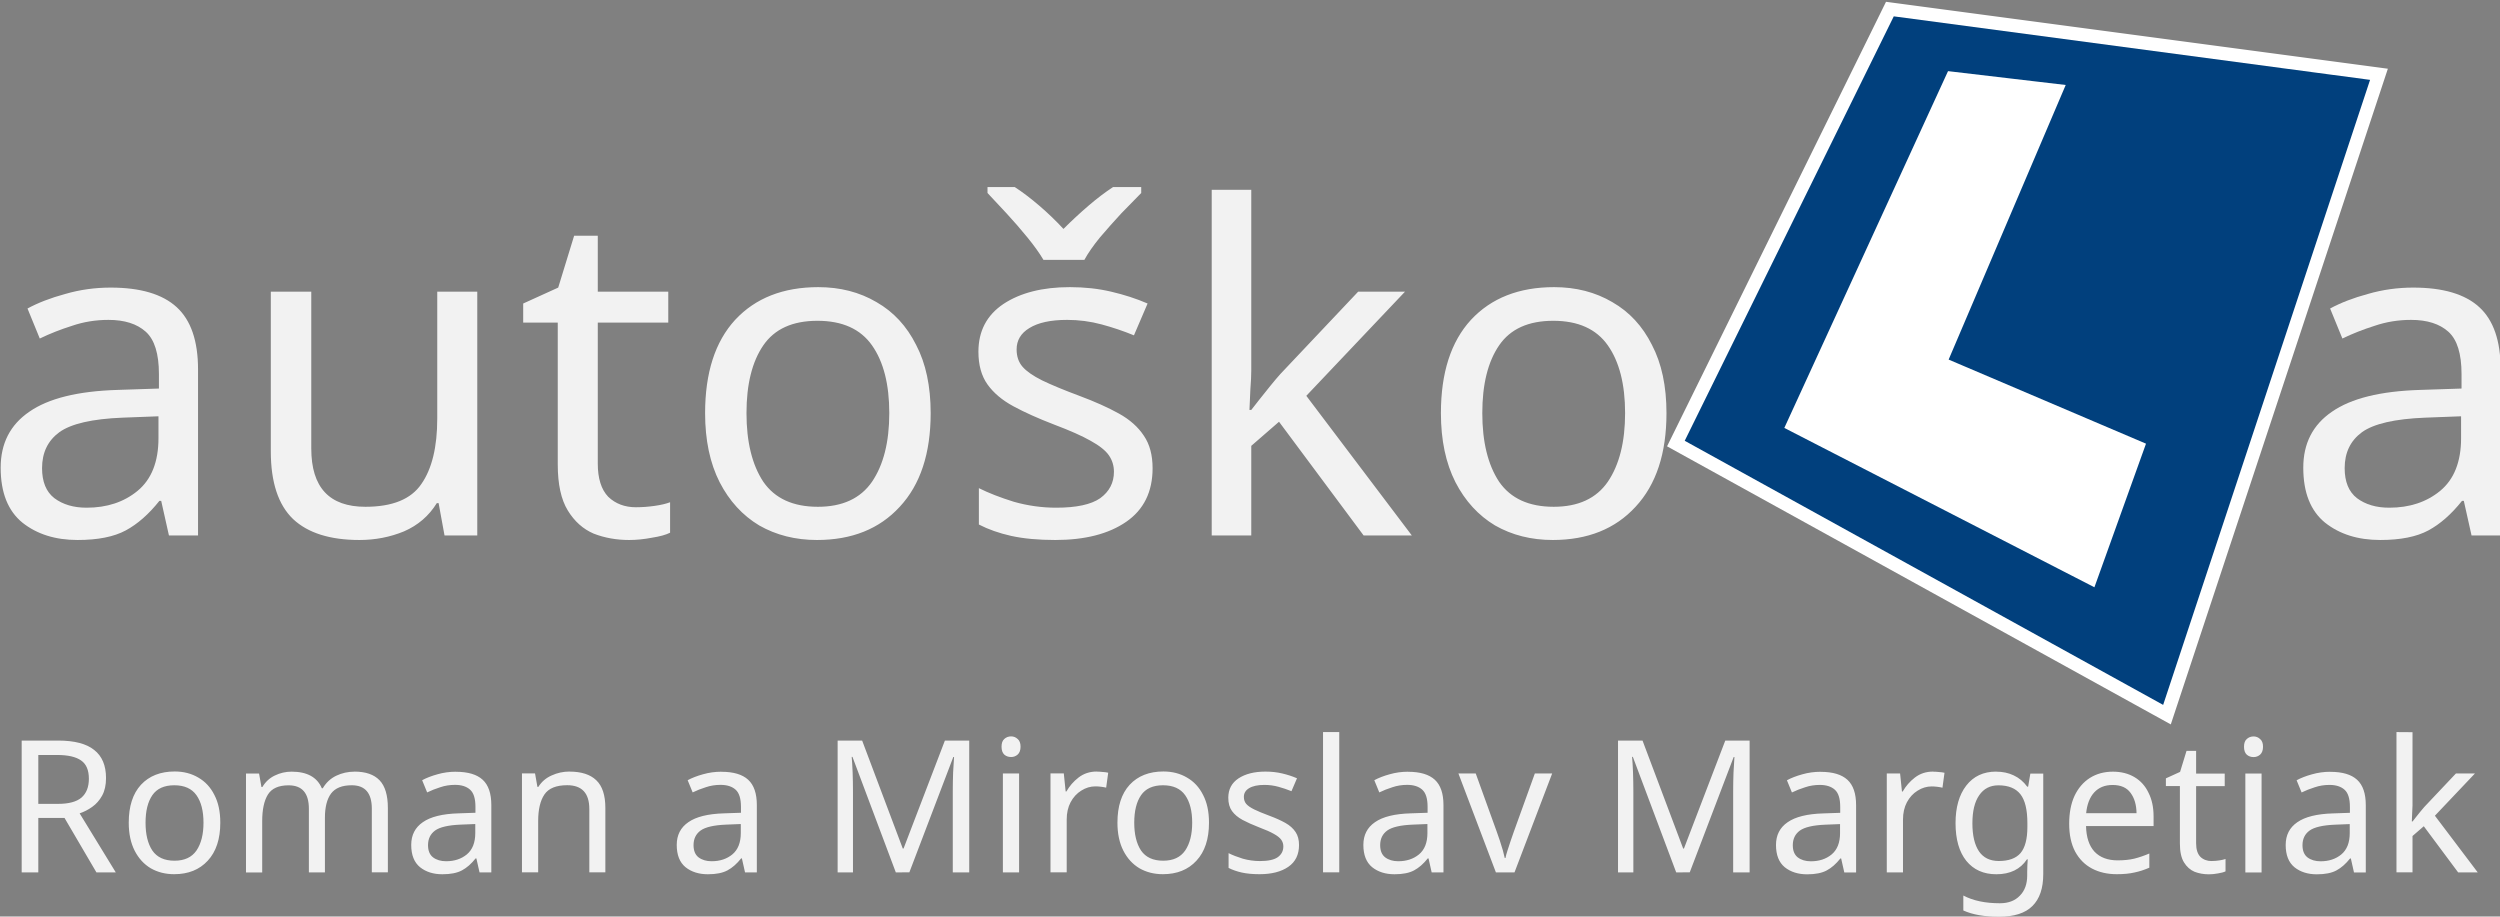
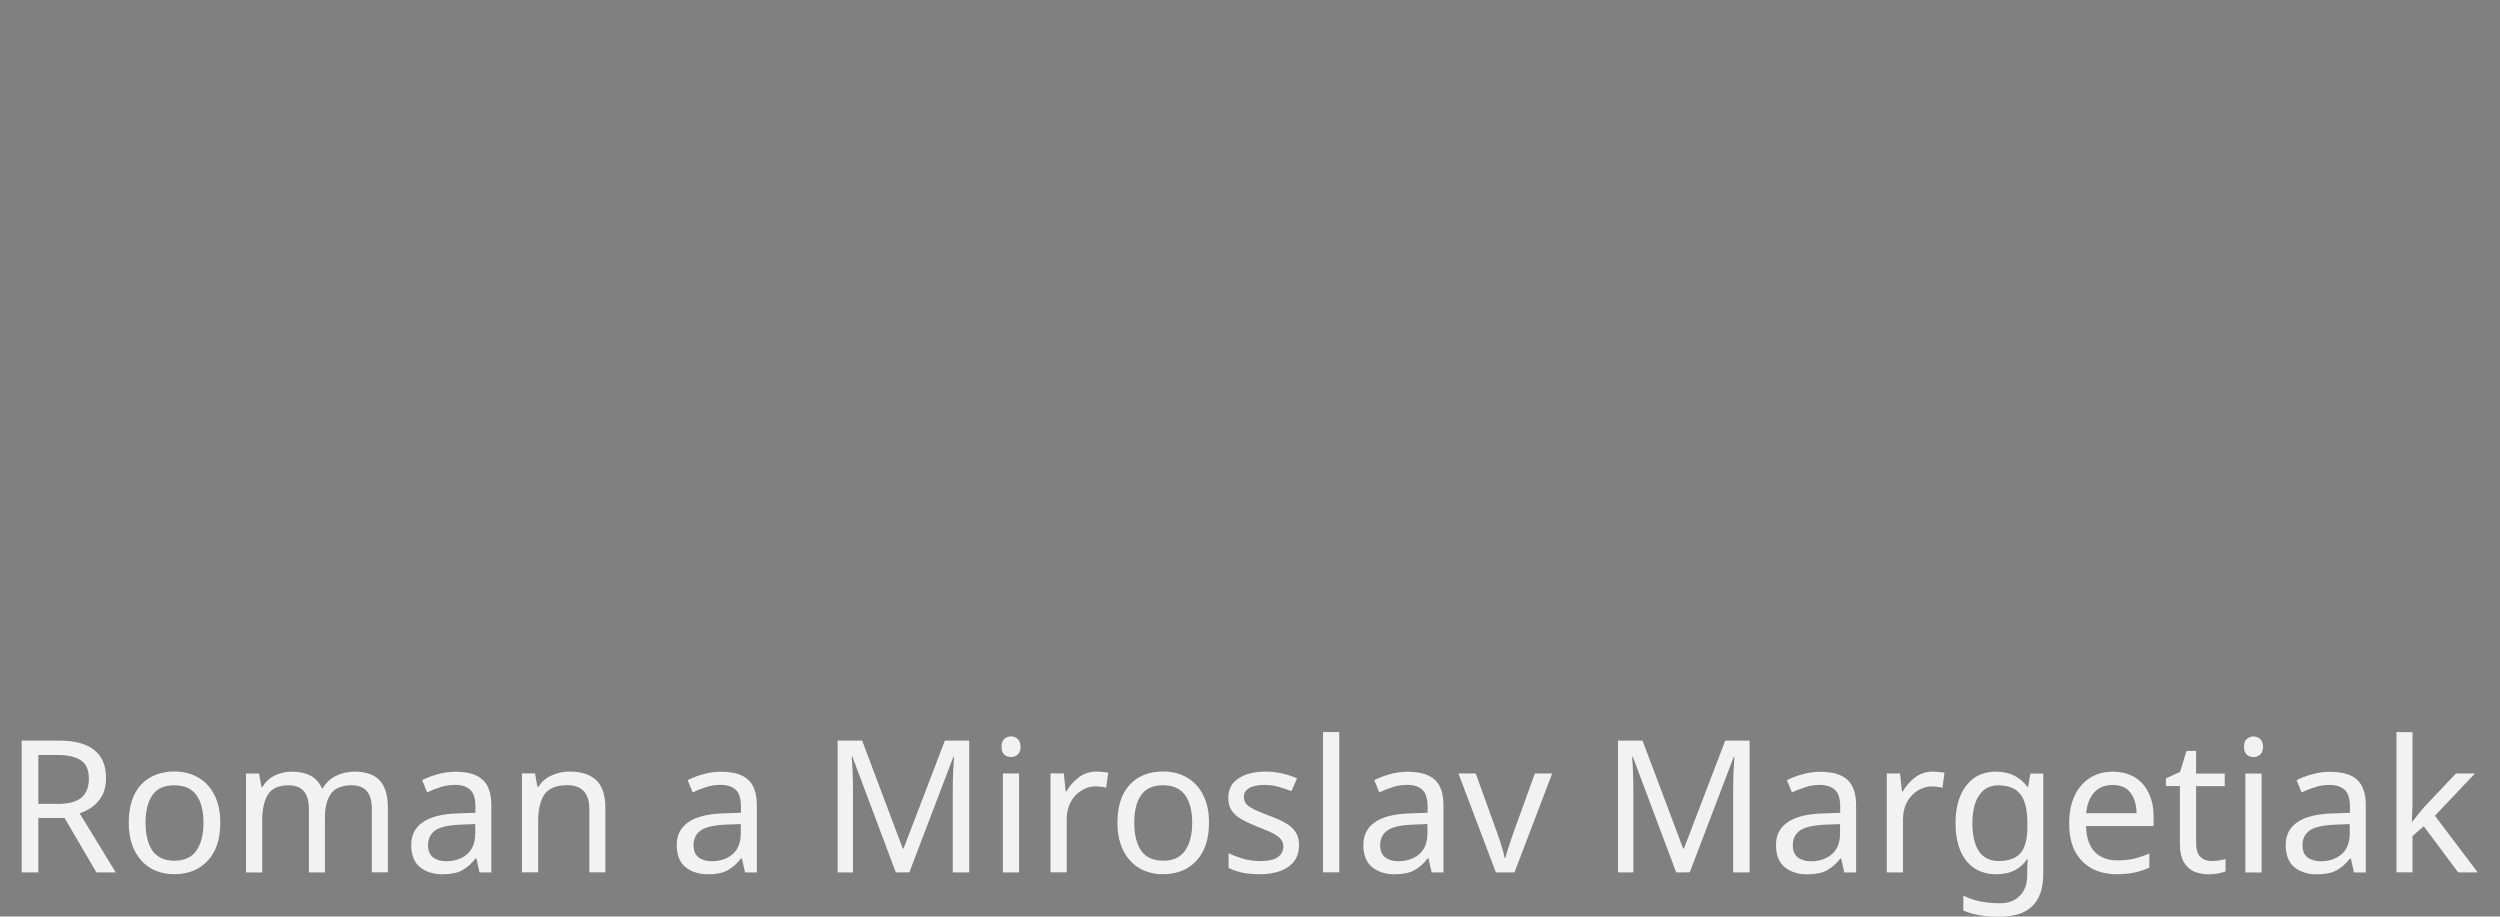
<svg xmlns="http://www.w3.org/2000/svg" width="43.011mm" height="15.769mm" viewBox="0 0 43.011 15.769" version="1.1" id="svg1" xml:space="preserve">
  <rect x="0" y="0" width="43.011" height="15.769" fill="#808080" stroke="none" />
  <defs id="defs1" />
  <g id="layer2" transform="translate(-43.267,-111.373)">
    <path d="m 44.266,124.114 q 0.422,0 0.622,0.162 0.203,0.159 0.203,0.483 0,0.181 -0.067,0.302 -0.067,0.121 -0.171,0.194 -0.102,0.073 -0.216,0.111 l 0.622,1.016 h -0.333 l -0.549,-0.937 h -0.451 v 0.937 h -0.286 v -2.267 z m -0.016,0.248 h -0.324 v 0.841 h 0.34 q 0.276,0 0.403,-0.108 0.127,-0.111 0.127,-0.324 0,-0.222 -0.133,-0.314 -0.133,-0.095 -0.413,-0.095 z m 2.807,1.165 q 0,0.422 -0.216,0.654 -0.213,0.232 -0.578,0.232 -0.225,0 -0.403,-0.102 -0.175,-0.105 -0.276,-0.302 -0.102,-0.2 -0.102,-0.483 0,-0.422 0.21,-0.651 0.213,-0.229 0.581,-0.229 0.229,0 0.406,0.105 0.178,0.102 0.276,0.298 0.102,0.194 0.102,0.476 z m -1.286,0 q 0,0.302 0.117,0.479 0.121,0.175 0.381,0.175 0.257,0 0.378,-0.175 0.121,-0.178 0.121,-0.479 0,-0.302 -0.121,-0.473 -0.121,-0.171 -0.381,-0.171 -0.26,0 -0.378,0.171 -0.117,0.171 -0.117,0.473 z m 3.594,-0.879 q 0.289,0 0.432,0.149 0.143,0.149 0.143,0.476 v 1.108 h -0.276 v -1.095 q 0,-0.403 -0.346,-0.403 -0.248,0 -0.356,0.143 -0.105,0.143 -0.105,0.416 v 0.94 h -0.276 v -1.095 q 0,-0.403 -0.349,-0.403 -0.257,0 -0.356,0.159 -0.098,0.159 -0.098,0.457 v 0.883 h -0.279 v -1.702 h 0.225 l 0.041,0.232 h 0.016 q 0.079,-0.133 0.213,-0.197 0.137,-0.067 0.289,-0.067 0.4,0 0.521,0.286 h 0.016 q 0.086,-0.146 0.232,-0.216 0.146,-0.07 0.314,-0.07 z m 1.746,0.003 q 0.311,0 0.46,0.137 0.149,0.137 0.149,0.435 v 1.159 h -0.203 l -0.054,-0.241 h -0.013 q -0.111,0.14 -0.235,0.206 -0.124,0.067 -0.337,0.067 -0.232,0 -0.384,-0.121 -0.152,-0.124 -0.152,-0.384 0,-0.254 0.2,-0.391 0.2,-0.14 0.616,-0.152 l 0.289,-0.01 v -0.102 q 0,-0.213 -0.092,-0.295 -0.092,-0.083 -0.26,-0.083 -0.133,0 -0.254,0.041 -0.121,0.038 -0.225,0.089 l -0.086,-0.21 q 0.111,-0.06 0.264,-0.102 0.152,-0.044 0.318,-0.044 z m 0.333,0.899 -0.251,0.01 q -0.318,0.013 -0.441,0.102 -0.121,0.089 -0.121,0.251 0,0.143 0.086,0.21 0.089,0.067 0.225,0.067 0.213,0 0.356,-0.117 0.146,-0.121 0.146,-0.368 z m 1.622,-0.902 q 0.305,0 0.46,0.149 0.156,0.149 0.156,0.476 v 1.108 h -0.276 v -1.089 q 0,-0.41 -0.381,-0.41 -0.283,0 -0.391,0.159 -0.108,0.159 -0.108,0.457 v 0.883 h -0.279 v -1.702 h 0.225 l 0.041,0.232 h 0.016 q 0.083,-0.133 0.229,-0.197 0.146,-0.067 0.308,-0.067 z m 2.613,0.003 q 0.311,0 0.46,0.137 0.149,0.137 0.149,0.435 v 1.159 h -0.203 l -0.054,-0.241 h -0.013 q -0.111,0.14 -0.235,0.206 -0.124,0.067 -0.337,0.067 -0.232,0 -0.384,-0.121 -0.152,-0.124 -0.152,-0.384 0,-0.254 0.2,-0.391 0.2,-0.14 0.616,-0.152 l 0.289,-0.01 v -0.102 q 0,-0.213 -0.092,-0.295 -0.092,-0.083 -0.26,-0.083 -0.133,0 -0.254,0.041 -0.121,0.038 -0.225,0.089 l -0.086,-0.21 q 0.111,-0.06 0.264,-0.102 0.152,-0.044 0.318,-0.044 z m 0.333,0.899 -0.251,0.01 q -0.318,0.013 -0.441,0.102 -0.121,0.089 -0.121,0.251 0,0.143 0.086,0.21 0.089,0.067 0.225,0.067 0.213,0 0.356,-0.117 0.146,-0.121 0.146,-0.368 z m 2.667,0.832 -0.746,-1.988 h -0.013 q 0.009,0.098 0.016,0.267 0.006,0.165 0.006,0.346 v 1.375 h -0.264 v -2.267 h 0.422 l 0.699,1.857 h 0.013 l 0.711,-1.857 h 0.419 v 2.267 h -0.283 v -1.394 q 0,-0.165 0.006,-0.327 0.009,-0.162 0.016,-0.264 h -0.013 l -0.756,1.984 z m 1.984,-2.34 q 0.064,0 0.111,0.044 0.051,0.041 0.051,0.133 0,0.092 -0.051,0.137 -0.048,0.041 -0.111,0.041 -0.07,0 -0.117,-0.041 -0.048,-0.044 -0.048,-0.137 0,-0.092 0.048,-0.133 0.048,-0.044 0.117,-0.044 z m 0.137,0.638 v 1.702 h -0.279 v -1.702 z m 1.333,-0.032 q 0.048,0 0.102,0.006 0.054,0.003 0.098,0.013 l -0.035,0.257 q -0.041,-0.01 -0.092,-0.016 -0.051,-0.006 -0.092,-0.006 -0.13,0 -0.244,0.073 -0.114,0.07 -0.184,0.2 -0.067,0.127 -0.067,0.298 v 0.908 h -0.279 v -1.702 h 0.229 l 0.032,0.311 h 0.013 q 0.079,-0.14 0.21,-0.241 0.133,-0.102 0.311,-0.102 z m 1.934,0.879 q 0,0.422 -0.216,0.654 -0.213,0.232 -0.578,0.232 -0.225,0 -0.403,-0.102 -0.175,-0.105 -0.276,-0.302 -0.102,-0.2 -0.102,-0.483 0,-0.422 0.21,-0.651 0.213,-0.229 0.581,-0.229 0.229,0 0.406,0.105 0.178,0.102 0.276,0.298 0.102,0.194 0.102,0.476 z m -1.286,0 q 0,0.302 0.117,0.479 0.121,0.175 0.381,0.175 0.257,0 0.378,-0.175 0.121,-0.178 0.121,-0.479 0,-0.302 -0.121,-0.473 -0.121,-0.171 -0.381,-0.171 -0.26,0 -0.378,0.171 -0.117,0.171 -0.117,0.473 z m 2.835,0.384 q 0,0.248 -0.184,0.375 -0.184,0.127 -0.495,0.127 -0.178,0 -0.308,-0.029 -0.127,-0.029 -0.225,-0.079 v -0.254 q 0.102,0.051 0.244,0.095 0.146,0.041 0.295,0.041 0.213,0 0.308,-0.067 0.095,-0.07 0.095,-0.184 0,-0.064 -0.035,-0.114 -0.035,-0.051 -0.127,-0.102 -0.089,-0.051 -0.257,-0.114 -0.165,-0.064 -0.283,-0.127 -0.117,-0.064 -0.181,-0.152 -0.064,-0.089 -0.064,-0.229 0,-0.216 0.175,-0.333 0.178,-0.117 0.464,-0.117 0.156,0 0.289,0.032 0.137,0.032 0.254,0.083 l -0.095,0.222 q -0.108,-0.044 -0.225,-0.076 -0.117,-0.032 -0.241,-0.032 -0.171,0 -0.264,0.057 -0.089,0.054 -0.089,0.149 0,0.073 0.041,0.121 0.041,0.048 0.137,0.095 0.098,0.048 0.26,0.108 0.162,0.06 0.276,0.124 0.114,0.064 0.175,0.156 0.06,0.089 0.06,0.225 z m 0.692,0.47 h -0.279 v -2.413 h 0.279 z m 1.184,-1.73 q 0.311,0 0.46,0.137 0.149,0.137 0.149,0.435 v 1.159 h -0.203 l -0.054,-0.241 h -0.013 q -0.111,0.14 -0.235,0.206 -0.124,0.067 -0.337,0.067 -0.232,0 -0.384,-0.121 -0.152,-0.124 -0.152,-0.384 0,-0.254 0.2,-0.391 0.2,-0.14 0.616,-0.152 l 0.289,-0.01 v -0.102 q 0,-0.213 -0.092,-0.295 -0.092,-0.083 -0.26,-0.083 -0.133,0 -0.254,0.041 -0.121,0.038 -0.225,0.089 l -0.086,-0.21 q 0.111,-0.06 0.264,-0.102 0.152,-0.044 0.318,-0.044 z m 0.333,0.899 -0.251,0.01 q -0.318,0.013 -0.441,0.102 -0.121,0.089 -0.121,0.251 0,0.143 0.086,0.21 0.089,0.067 0.225,0.067 0.213,0 0.356,-0.117 0.146,-0.121 0.146,-0.368 z m 1.178,0.832 -0.645,-1.702 h 0.298 l 0.362,1.003 q 0.025,0.07 0.054,0.156 0.029,0.086 0.051,0.165 0.022,0.079 0.032,0.13 h 0.013 q 0.009,-0.051 0.035,-0.13 0.025,-0.083 0.054,-0.165 0.029,-0.086 0.054,-0.156 l 0.362,-1.003 h 0.298 l -0.648,1.702 z m 3.102,0 -0.746,-1.988 h -0.013 q 0.009,0.098 0.016,0.267 0.006,0.165 0.006,0.346 v 1.375 h -0.264 v -2.267 h 0.422 l 0.699,1.857 h 0.013 l 0.711,-1.857 h 0.419 v 2.267 h -0.283 v -1.394 q 0,-0.165 0.006,-0.327 0.009,-0.162 0.016,-0.264 h -0.013 l -0.756,1.984 z m 2.486,-1.73 q 0.311,0 0.46,0.137 0.149,0.137 0.149,0.435 v 1.159 h -0.203 l -0.054,-0.241 h -0.013 q -0.111,0.14 -0.235,0.206 -0.124,0.067 -0.337,0.067 -0.232,0 -0.384,-0.121 -0.152,-0.124 -0.152,-0.384 0,-0.254 0.2,-0.391 0.2,-0.14 0.616,-0.152 l 0.289,-0.01 v -0.102 q 0,-0.213 -0.092,-0.295 -0.092,-0.083 -0.26,-0.083 -0.133,0 -0.254,0.041 -0.121,0.038 -0.225,0.089 l -0.086,-0.21 q 0.111,-0.06 0.264,-0.102 0.152,-0.044 0.318,-0.044 z m 0.333,0.899 -0.251,0.01 q -0.318,0.013 -0.441,0.102 -0.121,0.089 -0.121,0.251 0,0.143 0.086,0.21 0.089,0.067 0.225,0.067 0.213,0 0.356,-0.117 0.146,-0.121 0.146,-0.368 z m 1.597,-0.902 q 0.048,0 0.102,0.006 0.054,0.003 0.098,0.013 l -0.035,0.257 q -0.041,-0.01 -0.092,-0.016 -0.051,-0.006 -0.092,-0.006 -0.13,0 -0.244,0.073 -0.114,0.07 -0.184,0.2 -0.067,0.127 -0.067,0.298 v 0.908 h -0.279 v -1.702 h 0.229 l 0.032,0.311 h 0.013 q 0.079,-0.14 0.21,-0.241 0.133,-0.102 0.311,-0.102 z m 1.089,0 q 0.168,0 0.302,0.064 0.137,0.064 0.232,0.194 h 0.016 l 0.038,-0.225 h 0.222 v 1.73 q 0,0.365 -0.187,0.549 -0.184,0.184 -0.575,0.184 -0.375,0 -0.613,-0.108 v -0.257 q 0.251,0.133 0.629,0.133 0.219,0 0.343,-0.13 0.127,-0.127 0.127,-0.349 v -0.067 q 0,-0.038 0.003,-0.108 0.003,-0.073 0.006,-0.102 h -0.013 q -0.171,0.257 -0.527,0.257 -0.33,0 -0.518,-0.232 -0.184,-0.232 -0.184,-0.648 0,-0.406 0.184,-0.645 0.187,-0.241 0.514,-0.241 z m 0.038,0.235 q -0.213,0 -0.33,0.171 -0.117,0.168 -0.117,0.483 0,0.314 0.114,0.483 0.114,0.165 0.34,0.165 0.257,0 0.375,-0.137 0.117,-0.14 0.117,-0.448 v -0.067 q 0,-0.346 -0.121,-0.498 -0.121,-0.152 -0.378,-0.152 z m 1.968,-0.235 q 0.216,0 0.375,0.095 0.159,0.095 0.241,0.27 0.086,0.171 0.086,0.403 v 0.168 H 79.156 q 0.006,0.289 0.146,0.441 0.143,0.149 0.397,0.149 0.162,0 0.286,-0.029 0.127,-0.032 0.26,-0.089 v 0.244 q -0.13,0.057 -0.257,0.083 -0.127,0.029 -0.302,0.029 -0.244,0 -0.429,-0.098 -0.184,-0.098 -0.289,-0.292 -0.102,-0.194 -0.102,-0.479 0,-0.279 0.092,-0.479 0.095,-0.2 0.264,-0.308 0.171,-0.108 0.397,-0.108 z m -0.003,0.229 q -0.2,0 -0.318,0.13 -0.114,0.127 -0.137,0.356 h 0.867 q -0.003,-0.216 -0.102,-0.349 -0.098,-0.137 -0.311,-0.137 z m 1.705,1.308 q 0.064,0 0.13,-0.01 0.067,-0.01 0.108,-0.025 v 0.213 q -0.044,0.022 -0.127,0.035 -0.083,0.016 -0.159,0.016 -0.133,0 -0.248,-0.044 -0.111,-0.048 -0.181,-0.162 -0.07,-0.114 -0.07,-0.321 v -0.991 h -0.241 v -0.133 l 0.244,-0.111 0.111,-0.362 h 0.165 v 0.391 h 0.492 v 0.216 h -0.492 v 0.984 q 0,0.156 0.073,0.232 0.076,0.073 0.194,0.073 z m 0.721,-2.143 q 0.064,0 0.111,0.044 0.051,0.041 0.051,0.133 0,0.092 -0.051,0.137 -0.048,0.041 -0.111,0.041 -0.07,0 -0.117,-0.041 -0.048,-0.044 -0.048,-0.137 0,-0.092 0.048,-0.133 0.048,-0.044 0.117,-0.044 z m 0.137,0.638 v 1.702 h -0.279 v -1.702 z m 1.184,-0.029 q 0.311,0 0.46,0.137 0.149,0.137 0.149,0.435 v 1.159 h -0.203 l -0.054,-0.241 h -0.013 q -0.111,0.14 -0.235,0.206 -0.124,0.067 -0.337,0.067 -0.232,0 -0.384,-0.121 -0.152,-0.124 -0.152,-0.384 0,-0.254 0.2,-0.391 0.2,-0.14 0.616,-0.152 l 0.289,-0.01 v -0.102 q 0,-0.213 -0.092,-0.295 -0.092,-0.083 -0.26,-0.083 -0.133,0 -0.254,0.041 -0.121,0.038 -0.225,0.089 l -0.086,-0.21 q 0.111,-0.06 0.264,-0.102 0.152,-0.044 0.318,-0.044 z m 0.333,0.899 -0.251,0.01 q -0.318,0.013 -0.441,0.102 -0.121,0.089 -0.121,0.251 0,0.143 0.086,0.21 0.089,0.067 0.225,0.067 0.213,0 0.356,-0.117 0.146,-0.121 0.146,-0.368 z m 1.08,-1.581 v 1.26 q 0,0.051 -0.006,0.133 -0.003,0.083 -0.006,0.143 h 0.013 q 0.019,-0.025 0.057,-0.073 0.038,-0.048 0.076,-0.095 0.041,-0.051 0.07,-0.083 l 0.543,-0.575 h 0.327 l -0.689,0.727 0.737,0.975 h -0.337 l -0.591,-0.794 -0.194,0.168 v 0.625 h -0.276 v -2.413 z" id="text5" style="font-size:3.175px;fill:#f2f2f2;stroke:#e6e6e6;stroke-width:0;stroke-opacity:0.478" aria-label="Roman a Miroslav Margetiak" />
-     <path d="m 128.911,448.802 q 1.176,0 1.74,0.516 0.564,0.516 0.564,1.644 v 4.38 h -0.768 l -0.204,-0.912 h -0.048 q -0.42,0.528 -0.888,0.78 -0.468,0.252 -1.272,0.252 -0.876,0 -1.452,-0.456 -0.576,-0.468 -0.576,-1.452 0,-0.96 0.756,-1.476 0.756,-0.528 2.328,-0.576 l 1.092,-0.036 v -0.384 q 0,-0.804 -0.348,-1.116 -0.348,-0.312 -0.984,-0.312 -0.504,0 -0.96,0.156 -0.456,0.144 -0.852,0.336 l -0.324,-0.792 q 0.42,-0.228 0.996,-0.384 0.576,-0.168 1.2,-0.168 z m 1.26,3.396 -0.948,0.036 q -1.2,0.048 -1.668,0.384 -0.456,0.336 -0.456,0.948 0,0.54 0.324,0.792 0.336,0.252 0.852,0.252 0.804,0 1.344,-0.444 0.552,-0.456 0.552,-1.392 z m 8.412,-3.288 v 6.432 h -0.864 l -0.156,-0.852 h -0.048 q -0.312,0.504 -0.864,0.744 -0.552,0.228 -1.176,0.228 -1.164,0 -1.752,-0.552 -0.588,-0.564 -0.588,-1.788 v -4.212 h 1.068 v 4.14 q 0,1.536 1.428,1.536 1.068,0 1.476,-0.6 0.42,-0.6 0.42,-1.728 v -3.348 z m 4.188,5.688 q 0.24,0 0.492,-0.036 0.252,-0.036 0.408,-0.096 v 0.804 q -0.168,0.084 -0.48,0.132 -0.312,0.06 -0.6,0.06 -0.504,0 -0.936,-0.168 -0.42,-0.18 -0.684,-0.612 -0.264,-0.432 -0.264,-1.212 v -3.744 h -0.912 v -0.504 l 0.924,-0.42 0.42,-1.368 h 0.624 v 1.476 h 1.86 v 0.816 h -1.86 v 3.72 q 0,0.588 0.276,0.876 0.288,0.276 0.732,0.276 z m 7.776,-2.484 q 0,1.596 -0.816,2.472 -0.804,0.876 -2.184,0.876 -0.852,0 -1.524,-0.384 -0.66,-0.396 -1.044,-1.14 -0.384,-0.756 -0.384,-1.824 0,-1.596 0.792,-2.46 0.804,-0.864 2.196,-0.864 0.864,0 1.536,0.396 0.672,0.384 1.044,1.128 0.384,0.732 0.384,1.8 z m -4.86,0 q 0,1.14 0.444,1.812 0.456,0.66 1.44,0.66 0.972,0 1.428,-0.66 0.456,-0.672 0.456,-1.812 0,-1.14 -0.456,-1.788 -0.456,-0.648 -1.44,-0.648 -0.984,0 -1.428,0.648 -0.444,0.648 -0.444,1.788 z m 10.716,1.452 q 0,0.936 -0.696,1.416 -0.696,0.48 -1.872,0.48 -0.672,0 -1.164,-0.108 -0.48,-0.108 -0.852,-0.3 v -0.96 q 0.384,0.192 0.924,0.36 0.552,0.156 1.116,0.156 0.804,0 1.164,-0.252 0.36,-0.264 0.36,-0.696 0,-0.24 -0.132,-0.432 -0.132,-0.192 -0.48,-0.384 -0.336,-0.192 -0.972,-0.432 -0.624,-0.24 -1.068,-0.48 -0.444,-0.24 -0.684,-0.576 -0.24,-0.336 -0.24,-0.864 0,-0.816 0.66,-1.26 0.672,-0.444 1.752,-0.444 0.588,0 1.092,0.12 0.516,0.12 0.96,0.312 l -0.36,0.84 q -0.408,-0.168 -0.852,-0.288 -0.444,-0.12 -0.912,-0.12 -0.648,0 -0.996,0.216 -0.336,0.204 -0.336,0.564 0,0.276 0.156,0.456 0.156,0.18 0.516,0.36 0.372,0.18 0.984,0.408 0.612,0.228 1.044,0.468 0.432,0.24 0.66,0.588 0.228,0.336 0.228,0.852 z m -2.88,-5.496 q -0.156,-0.264 -0.42,-0.588 -0.264,-0.324 -0.552,-0.636 -0.288,-0.312 -0.504,-0.54 v -0.156 h 0.72 q 0.312,0.204 0.648,0.492 0.336,0.288 0.636,0.612 0.324,-0.324 0.66,-0.612 0.336,-0.288 0.648,-0.492 h 0.744 v 0.156 q -0.228,0.228 -0.528,0.54 -0.288,0.312 -0.564,0.636 -0.264,0.324 -0.408,0.588 z m 5.484,-1.848 v 4.764 q 0,0.192 -0.024,0.504 -0.012,0.312 -0.024,0.54 h 0.048 q 0.072,-0.096 0.216,-0.276 0.144,-0.18 0.288,-0.36 0.156,-0.192 0.264,-0.312 l 2.052,-2.172 h 1.236 l -2.604,2.748 2.784,3.684 h -1.272 l -2.232,-3 -0.732,0.636 v 2.364 h -1.044 v -9.12 z m 10.956,5.892 q 0,1.596 -0.816,2.472 -0.804,0.876 -2.184,0.876 -0.852,0 -1.524,-0.384 -0.66,-0.396 -1.044,-1.14 -0.384,-0.756 -0.384,-1.824 0,-1.596 0.792,-2.46 0.804,-0.864 2.196,-0.864 0.864,0 1.536,0.396 0.672,0.384 1.044,1.128 0.384,0.732 0.384,1.8 z m -4.86,0 q 0,1.14 0.444,1.812 0.456,0.66 1.44,0.66 0.972,0 1.428,-0.66 0.456,-0.672 0.456,-1.812 0,-1.14 -0.456,-1.788 -0.456,-0.648 -1.44,-0.648 -0.984,0 -1.428,0.648 -0.444,0.648 -0.444,1.788 z" id="text6" style="white-space:pre;fill:#f2f2f2;stroke:#e6e6e6;stroke-width:0;stroke-opacity:0.478" transform="matrix(0.652,0,0,0.652,-38.878,-176.298)" aria-label="autoško " />
-     <path d="m 128.911,448.802 q 1.176,0 1.74,0.516 0.564,0.516 0.564,1.644 v 4.38 h -0.768 l -0.204,-0.912 h -0.048 q -0.42,0.528 -0.888,0.78 -0.468,0.252 -1.272,0.252 -0.876,0 -1.452,-0.456 -0.576,-0.468 -0.576,-1.452 0,-0.96 0.756,-1.476 0.756,-0.528 2.328,-0.576 l 1.092,-0.036 v -0.384 q 0,-0.804 -0.348,-1.116 -0.348,-0.312 -0.984,-0.312 -0.504,0 -0.96,0.156 -0.456,0.144 -0.852,0.336 l -0.324,-0.792 q 0.42,-0.228 0.996,-0.384 0.576,-0.168 1.2,-0.168 z m 1.26,3.396 -0.948,0.036 q -1.2,0.048 -1.668,0.384 -0.456,0.336 -0.456,0.948 0,0.54 0.324,0.792 0.336,0.252 0.852,0.252 0.804,0 1.344,-0.444 0.552,-0.456 0.552,-1.392 z" id="text6-7" style="white-space:pre;fill:#f2f2f2;stroke:#e6e6e6;stroke-width:0;stroke-opacity:0.478" transform="matrix(0.652,0,0,0.652,0.737,-176.298)" aria-label="a " />
    <g id="g7" transform="matrix(0.768,0,0,0.768,-0.338,29.079)">
-       <path id="rect7" style="fill:#01407d;stroke:#ffffff;stroke-width:0.3;stroke-dasharray:none;stroke-opacity:1" d="m 99.114,107.357 10.956,1.461 -4.749,14.345 -11.001,-6.073 z" />
-       <path style="opacity:1;fill:#ffffff;fill-opacity:1;stroke:#ffffff;stroke-width:0.3;stroke-dasharray:none;stroke-opacity:1" d="m 96.945,116.672 3.562,-7.763 2.329,0.274 -2.603,6.105 4.429,1.887 -1.05,2.923 z" id="path7" />
-     </g>
+       </g>
  </g>
</svg>